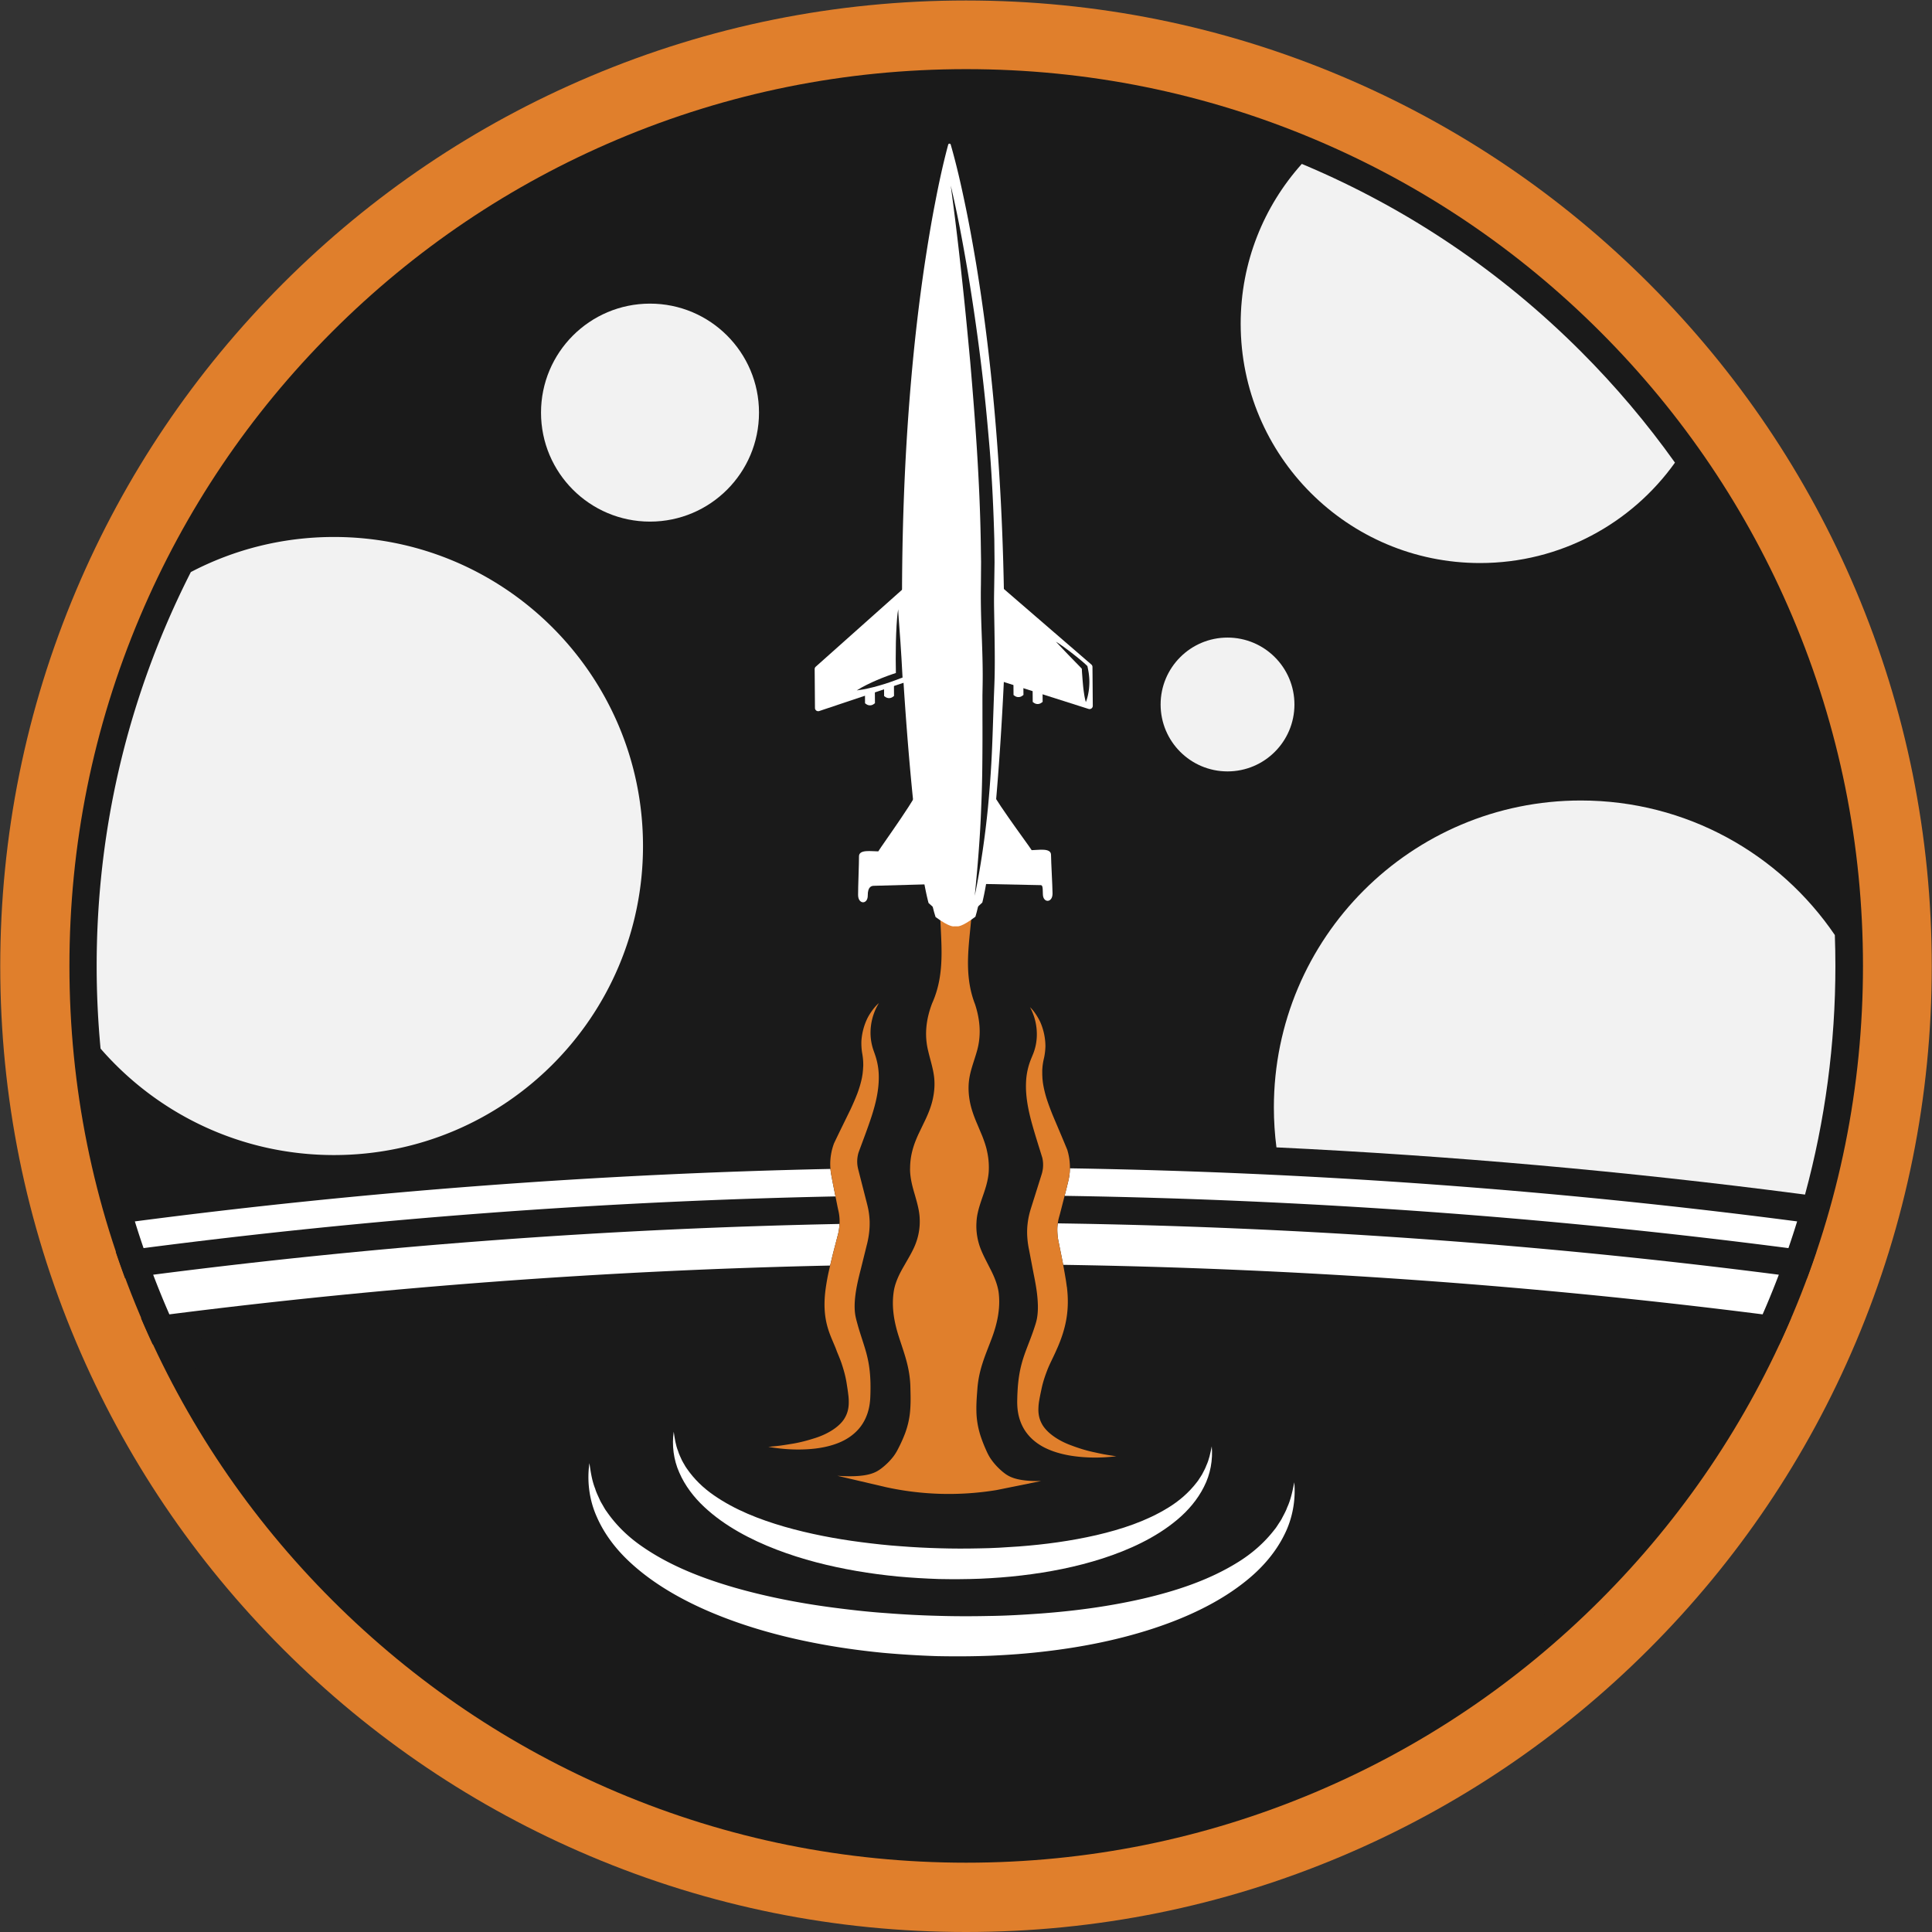
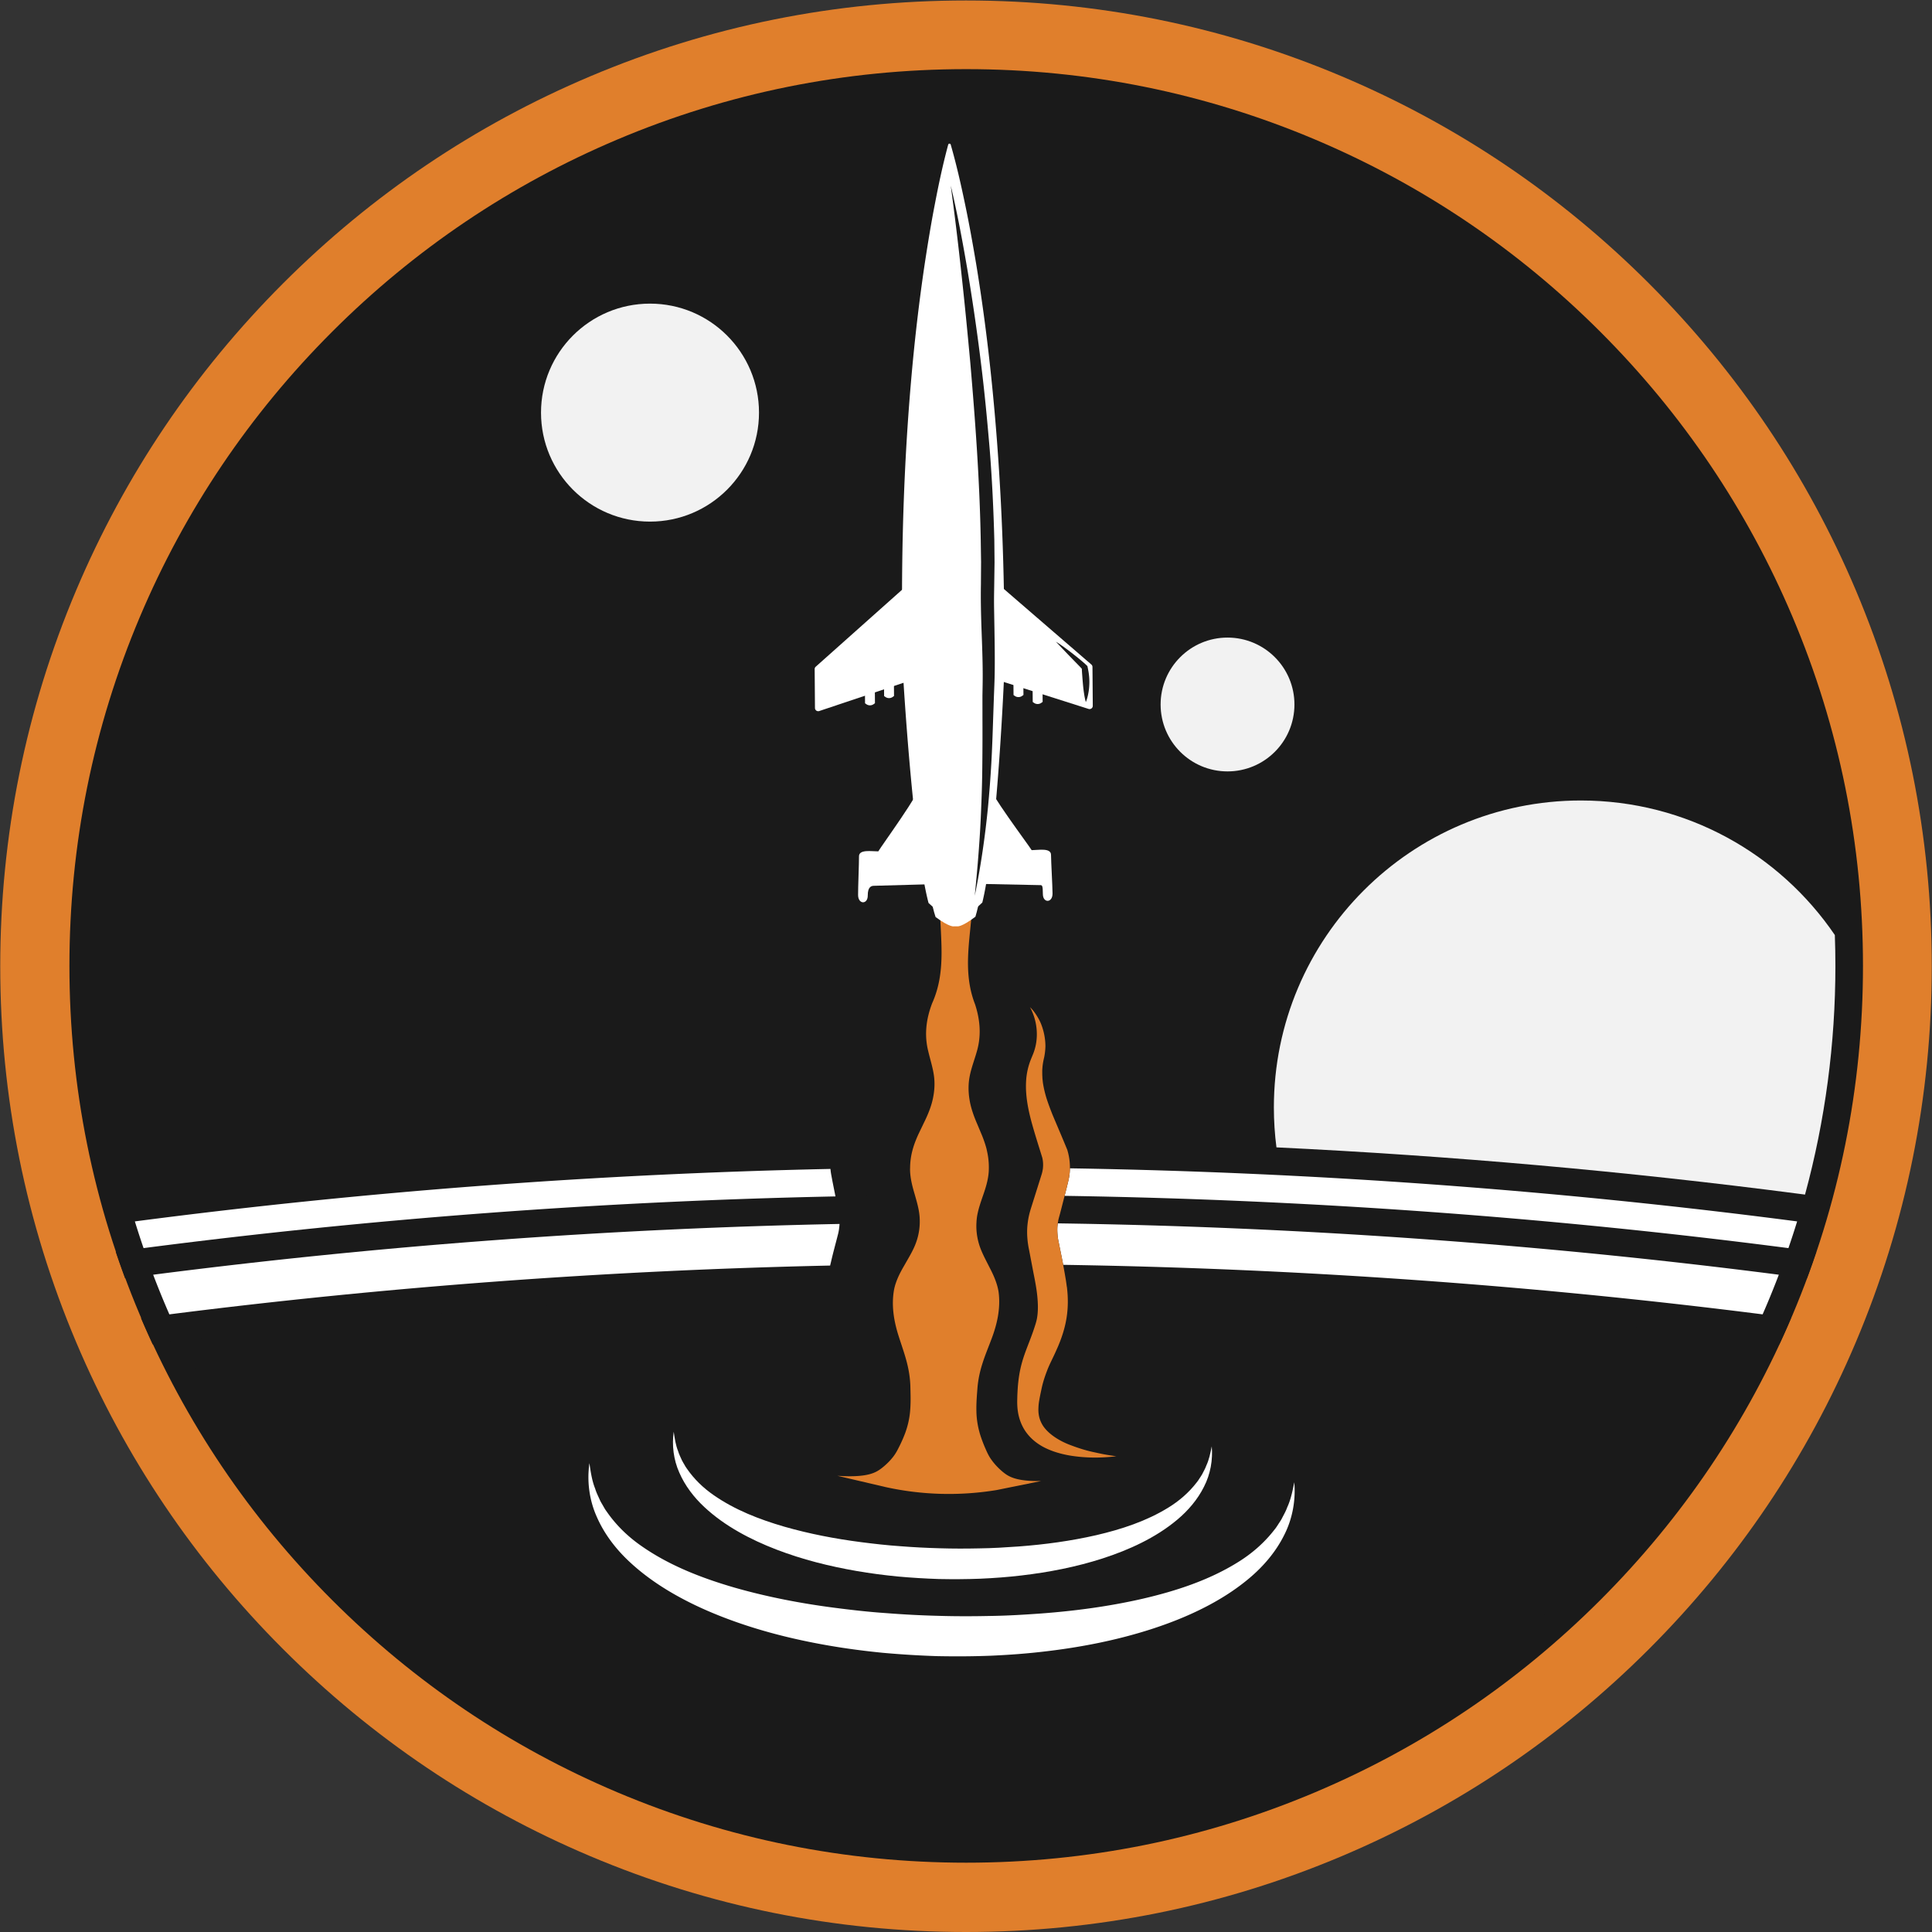
<svg xmlns="http://www.w3.org/2000/svg" data-bbox="0.002 0.003 1365.33 1365.33" viewBox="0 0 1365.333 1365.333" height="1365.333" width="1365.333" data-type="color">
  <rect x="0" y="0" width="1365.333" height="1365.333" fill="#333333" stroke="none" />
  <g>
    <defs>
      <clipPath id="fef10302-7f5c-4f89-b797-7e5719cdf91e" clipPathUnits="userSpaceOnUse">
        <path d="M-512 1024H512V0H-512Z" />
      </clipPath>
      <clipPath id="ca1749c3-781f-46fe-9fb8-dae704c237ed" clipPathUnits="userSpaceOnUse">
        <path d="M-950.073 326.946h1024v-1024h-1024Z" />
      </clipPath>
      <clipPath id="7d1f71b2-a939-4231-886a-f5f29ff3f18b" clipPathUnits="userSpaceOnUse">
        <path d="M-96.063 710.585h1024v-1024h-1024Z" />
      </clipPath>
      <clipPath id="61c9b833-0215-46d4-b15d-1cfc48b2522e" clipPathUnits="userSpaceOnUse">
        <path d="M-512 633.417H512v-1024H-512Z" />
      </clipPath>
      <clipPath id="a3fb79b7-9a36-4b6d-9a33-8bf0f844c06c" clipPathUnits="userSpaceOnUse">
        <path d="M-512 669.988H512v-1024H-512Z" />
      </clipPath>
      <clipPath id="7a07f906-090b-4274-bef9-40b4d4a16e15" clipPathUnits="userSpaceOnUse">
        <path d="M-642.253 766.588h1024v-1024h-1024Z" />
      </clipPath>
      <clipPath id="ee836cc5-ace9-41d0-b6f0-dc3409a8c563" clipPathUnits="userSpaceOnUse">
        <path d="M-685.991 785.644h1024v-1024h-1024Z" />
      </clipPath>
      <clipPath id="8042b819-c23a-43e2-9bf0-26c26a231750" clipPathUnits="userSpaceOnUse">
        <path d="M-567.016 620.995h1024v-1024h-1024Z" />
      </clipPath>
      <clipPath id="b0770f75-b1bf-4a68-9dc4-4dc84507dee8" clipPathUnits="userSpaceOnUse">
        <path d="M-440.63 622.93h1024v-1024h-1024Z" />
      </clipPath>
      <clipPath id="120521ab-d75d-4c1b-9167-05e447d892ed" clipPathUnits="userSpaceOnUse">
        <path d="M-560.556 654.868h1024v-1024h-1024Z" />
      </clipPath>
      <clipPath id="27877133-962e-4d74-bad9-134e4e62be0f" clipPathUnits="userSpaceOnUse">
        <path d="M-443.515 656.691h1024v-1024h-1024Z" />
      </clipPath>
      <clipPath id="30b9f875-95f9-4f7a-86f4-a538631388aa" clipPathUnits="userSpaceOnUse">
        <path d="M-517.982 655.517h1024v-1024h-1024Z" />
      </clipPath>
      <clipPath id="bcc07772-03d7-49d5-b7d8-30cbca951d66" clipPathUnits="userSpaceOnUse">
        <path d="M-561.099 645.993h1024v-1024h-1024Z" />
      </clipPath>
      <clipPath id="6c700ce9-0633-400e-be23-3e788d3676c2" clipPathUnits="userSpaceOnUse">
        <path d="M-460.266 655.96h1024v-1024h-1024Z" />
      </clipPath>
      <clipPath id="b1f8a16f-fe3b-418e-a856-2ab4435f3164" clipPathUnits="userSpaceOnUse">
        <path d="M-402.286 218.697h1024v-1024h-1024Z" />
      </clipPath>
      <clipPath id="03f60a3c-1b54-469b-b2e5-2576f7a88f3e" clipPathUnits="userSpaceOnUse">
        <path d="M-686.08 373.394h1024v-1024h-1024Z" />
      </clipPath>
      <clipPath id="8cc1c3b6-729a-4ed0-b435-9b41c9421446" clipPathUnits="userSpaceOnUse">
-         <path d="M-177.006 612.206h1024v-1024h-1024Z" />
-       </clipPath>
+         </clipPath>
      <clipPath id="cba9e766-756c-4878-b09d-ac7402a0adb9" clipPathUnits="userSpaceOnUse">
        <path d="M-784.457 298.423h1024v-1024h-1024Z" />
      </clipPath>
      <clipPath id="612870ec-8af6-4747-b1e4-f4f48a7d4f2f" clipPathUnits="userSpaceOnUse">
        <path d="M-956.698 633.158h1024v-1024h-1024Z" />
      </clipPath>
      <clipPath id="317cee6f-98c4-47bc-93e0-910c46d8038f" clipPathUnits="userSpaceOnUse">
        <path d="M-491.281 300.842h1024v-1024h-1024Z" />
      </clipPath>
      <clipPath id="955cc90f-6a15-4256-a242-aa4bb88ad3b3" clipPathUnits="userSpaceOnUse">
        <path d="M-463.746 372.715h1024v-1024h-1024Z" />
      </clipPath>
      <clipPath id="7ff08a8d-13b7-4069-b6e6-c2bb88bcd208" clipPathUnits="userSpaceOnUse">
        <path d="M-473.855 368.88h1024v-1024h-1024Z" />
      </clipPath>
      <clipPath id="a45007c0-647f-446b-8347-6c652da26120" clipPathUnits="userSpaceOnUse">
        <path d="M-518.701 300.627h1024v-1024h-1024Z" />
      </clipPath>
      <clipPath id="a02715ec-0372-430e-aca5-9385971e265a" clipPathUnits="userSpaceOnUse">
        <path d="M-547.363 372.058h1024v-1024h-1024Z" />
      </clipPath>
      <clipPath id="10c7a347-f434-4eb1-a273-b892e2bf300a" clipPathUnits="userSpaceOnUse">
        <path d="M-537.195 368.383h1024v-1024h-1024Z" />
      </clipPath>
      <clipPath id="55058437-3e58-4802-825d-545cba98ad5b" clipPathUnits="userSpaceOnUse">
        <path d="M-488.9 414.252h1024v-1024h-1024Z" />
      </clipPath>
      <clipPath id="dfdc52e2-8d0f-477a-ad59-90e5c1e74b69" clipPathUnits="userSpaceOnUse">
        <path d="M-522.831 413.985h1024v-1024h-1024Z" />
      </clipPath>
      <clipPath id="42bd0219-d61b-41d6-9d3c-8888c9548920" clipPathUnits="userSpaceOnUse">
        <path d="M-495.868 486.041h1024v-1024h-1024Z" />
      </clipPath>
      <clipPath id="8d2fd624-3d74-41ed-895f-cae80a173252" clipPathUnits="userSpaceOnUse">
        <path d="M-505.334 487.001h1024v-1024h-1024Z" />
      </clipPath>
      <clipPath id="cf31ce05-69e8-4003-b5de-29838ad3cd50" clipPathUnits="userSpaceOnUse">
        <path d="M-503.912 98.355h1024v-1024h-1024Z" />
      </clipPath>
      <clipPath id="97af924b-6e9f-47bd-839a-709ab86dd9ab" clipPathUnits="userSpaceOnUse">
        <path d="M-559.663 340.124h1024v-1024h-1024Z" />
      </clipPath>
      <clipPath id="3cc13322-5d18-4f06-826f-982d18b1d81e" clipPathUnits="userSpaceOnUse">
-         <path d="M-476.082 322.92h1024v-1024h-1024Z" />
-       </clipPath>
+         </clipPath>
    </defs>
    <path clip-path="url(#fef10302-7f5c-4f89-b797-7e5719cdf91e)" transform="matrix(1.333 0 0 -1.333 682.667 1365.333)" d="M0 0c-69.109 0-136.163 13.54-199.3 40.244-60.971 25.788-115.723 62.703-162.738 109.717S-445.967 251.728-471.756 312.7C-498.46 375.836-512 442.891-512 512s13.54 136.164 40.244 199.3c25.789 60.971 62.703 115.725 109.717 162.739 47.016 47.015 101.768 83.929 162.738 109.717C-136.163 1010.46-69.109 1024 0 1024s136.163-13.54 199.3-40.244c60.971-25.788 115.723-62.702 162.738-109.717S445.967 772.271 471.756 711.3C498.46 648.164 512 581.109 512 512s-13.54-136.164-40.244-199.3c-25.789-60.972-62.703-115.725-109.717-162.739-47.016-47.014-101.768-83.929-162.738-109.717C136.163 13.54 69.109 0 0 0" fill="#e07f2c" data-color="1" />
    <path clip-path="url(#ca1749c3-781f-46fe-9fb8-dae704c237ed)" transform="matrix(1.333 0 0 -1.333 1266.764 435.929)" d="M0 0c-23.945 56.612-58.228 107.458-101.895 151.125s-94.512 77.95-151.125 101.895c-58.603 24.787-120.864 37.355-185.053 37.355-64.19 0-126.45-12.568-185.054-37.355-56.612-23.945-107.457-58.228-151.125-101.895C-817.919 107.458-852.202 56.612-876.146 0c-24.788-58.604-37.356-120.864-37.356-185.054 0-64.189 12.568-126.45 37.356-185.053 23.944-56.612 58.227-107.458 101.894-151.126 43.668-43.667 94.513-77.949 151.125-101.894 58.604-24.787 120.864-37.355 185.054-37.355 64.189 0 126.45 12.568 185.053 37.355 56.613 23.945 107.458 58.227 151.125 101.894S-23.945-426.719 0-370.107c24.787 58.603 37.355 120.864 37.355 185.053C37.355-120.864 24.787-58.604 0 0" fill="#1a1a1a" data-color="2" />
    <path clip-path="url(#7d1f71b2-a939-4231-886a-f5f29ff3f18b)" transform="matrix(1.333 0 0 -1.333 128.083 947.447)" d="M0 0c22.542-47.199 52.784-89.93 90.103-127.25 42.324-42.323 91.604-75.551 146.474-98.759 56.801-24.024 117.147-36.206 179.36-36.206s122.56 12.182 179.361 36.206c54.87 23.208 104.15 56.436 146.474 98.759C779.091-89.93 809.333-47.199 831.875 0 695.637 17.126 556.82 25.968 415.937 25.968S136.238 17.126 0 0" fill="#1a1a1a" data-color="2" />
    <path clip-path="url(#61c9b833-0215-46d4-b15d-1cfc48b2522e)" transform="matrix(1.333 0 0 -1.333 682.667 844.556)" d="M0 0c-146.292 0-293.594-9.537-437.811-28.348l-12.971-1.692a474 474 0 0 1 4.976-14.103l9.888 1.289C-292.326-24.125-145.661-14.628 0-14.628s292.326-9.497 435.919-28.226l9.887-1.289a474 474 0 0 1 4.976 14.103l-12.97 1.692C293.593-9.537 146.292 0 0 0" fill="#1a1a1a" data-color="2" />
    <path clip-path="url(#a3fb79b7-9a36-4b6d-9a33-8bf0f844c06c)" transform="matrix(1.333 0 0 -1.333 682.667 893.318)" d="M0 0c-144.716 0-290.425-9.434-433.081-28.041l-4.32-.563a472 472 0 0 1 6.212-13.942C-290.064-24.14-146.144-14.629 0-14.629s290.064-9.511 431.188-27.917a469 469 0 0 1 6.213 13.942l-4.32.563C290.425-9.434 144.716 0 0 0" fill="#1a1a1a" data-color="2" />
    <path clip-path="url(#7a07f906-090b-4274-bef9-40b4d4a16e15)" transform="matrix(1.333 0 0 -1.333 856.337 1022.117)" d="M0 0c.632-7.139-.679-14.747-4.132-21.456-3.37-6.751-8.429-12.653-14.199-17.471-5.779-4.848-12.193-8.831-18.856-12.163-6.664-3.346-13.592-6.047-20.618-8.323-14.07-4.536-28.549-7.346-43.08-9.041-7.267-.866-14.561-1.402-21.856-1.724-7.297-.286-14.598-.312-21.892-.169-7.292.239-14.579.682-21.851 1.344-7.267.715-14.521 1.657-21.733 2.902-14.415 2.489-28.727 6.059-42.529 11.362-6.896 2.647-13.664 5.733-20.141 9.43-6.471 3.691-12.66 8.017-18.17 13.174-5.501 5.128-10.23 11.299-13.228 18.225-3.081 6.891-3.974 14.561-2.95 21.655.515-3.571 1.018-7.073 2.331-10.329.482-1.666 1.313-3.21 1.986-4.775.376-.77.848-1.497 1.261-2.241.426-.74.829-1.484 1.355-2.164 3.857-5.611 8.758-10.341 14.347-14.183 11.142-7.745 24.092-12.79 37.313-16.635 13.271-3.803 26.948-6.434 40.754-8.217 6.904-.889 13.831-1.678 20.793-2.147 6.953-.55 13.926-.913 20.905-1.093 6.978-.213 13.961-.209 20.934-.056 6.978.087 13.937.511 20.88 1.01 13.883 1.04 27.687 2.903 41.144 5.991 13.413 3.12 26.621 7.456 38.168 14.59 5.789 3.536 10.939 7.997 15.094 13.393.562.651 1.004 1.373 1.468 2.089.453.72.964 1.422 1.38 2.17.758 1.528 1.669 3.025 2.241 4.662C-1.396-7.009-.705-3.538 0 0" fill="#ffffff" data-color="3" />
    <path clip-path="url(#ee836cc5-ace9-41d0-b6f0-dc3409a8c563)" transform="matrix(1.333 0 0 -1.333 914.655 1047.525)" d="M0 0c.827-9.352-.891-19.319-5.413-28.109-4.415-8.844-11.042-16.576-18.603-22.888-7.571-6.352-15.973-11.57-24.702-15.935-8.73-4.383-17.807-7.921-27.011-10.904-18.433-5.943-37.403-9.623-56.438-11.844-9.52-1.134-19.077-1.836-28.633-2.258-9.56-.375-19.124-.41-28.68-.222a496 496 0 0 0-28.627 1.76c-9.52.938-19.023 2.172-28.471 3.802-18.885 3.262-37.636 7.938-55.717 14.886-9.034 3.468-17.9 7.511-26.386 12.354-8.478 4.835-16.586 10.503-23.803 17.259-7.207 6.717-13.404 14.802-17.33 23.876-4.038 9.028-5.207 19.076-3.866 28.369.675-4.677 1.334-9.266 3.054-13.532.632-2.182 1.72-4.205 2.603-6.255.492-1.008 1.109-1.962 1.651-2.936.558-.969 1.085-1.944 1.775-2.835 5.052-7.351 11.473-13.548 18.796-18.58 14.596-10.147 31.562-16.756 48.884-21.793 17.385-4.982 35.302-8.43 53.39-10.766 9.044-1.165 18.119-2.198 27.24-2.812a516 516 0 0 1 27.387-1.432c9.142-.279 18.29-.274 27.425-.074 9.142.115 18.258.67 27.355 1.323 18.187 1.362 36.27 3.803 53.9 7.849 17.573 4.088 34.876 9.768 50.003 19.115 7.585 4.632 14.332 10.475 19.776 17.545.736.853 1.315 1.799 1.923 2.736.594.945 1.262 1.864 1.807 2.844.992 2.001 2.187 3.963 2.937 6.107C-1.829-9.182-.924-4.635 0 0" fill="#ffffff" data-color="3" />
    <path clip-path="url(#8042b819-c23a-43e2-9bf0-26c26a231750)" transform="matrix(1.333 0 0 -1.333 756.02 827.993)" d="M0 0a30.7 30.7 0 0 0-.877-5.343l-.77-3.188-1.104-4.3C125.68-14.818 254.51-24.112 380.985-40.538a456 456 0 0 1 4.611 14.155l-.909.119C257.93-9.731 128.803-.331.06 1.759A30 30 0 0 0 .006.208C0 .139.005.069 0 0" fill="#ffffff" data-color="3" />
    <path clip-path="url(#b0770f75-b1bf-4a68-9dc4-4dc84507dee8)" transform="matrix(1.333 0 0 -1.333 587.507 830.574)" d="M0 0a31 31 0 0 0-.422 2.834c-.018.181-.03.362-.046.542C-123.651.771-247.077-8.513-368.333-24.329l-.908-.119a456 456 0 0 1 4.61-14.155C-243.71-22.898-120.634-13.711 2.188-11.197L.597-3.225z" fill="#ffffff" data-color="3" />
    <path clip-path="url(#120521ab-d75d-4c1b-9167-05e447d892ed)" transform="matrix(1.333 0 0 -1.333 747.408 873.157)" d="M0 0c.055-.654.153-1.303.258-1.95l.072-.369.441-2.222c.726-3.661 1.511-7.309 2.178-10.98 124.075-1.913 248.526-10.721 370.813-26.259a478 478 0 0 1 2.277 5.288 465 465 0 0 1 6.315 15.732C256.34-4.521 128.003 4.612.087 6.463a26 26 0 0 1-.229-2.515C-.192 2.624-.109 1.308 0 0" fill="#ffffff" data-color="3" />
    <path clip-path="url(#27877133-962e-4d74-bad9-134e4e62be0f)" transform="matrix(1.333 0 0 -1.333 591.353 875.589)" d="m0 0 .125.477.654 2.56c.14.64.274 1.284.363 1.933.138.995.26 1.997.32 3.006C-120.36 5.549-242.446-3.475-362.423-18.937a462 462 0 0 1 8.59-21.02C-238.283-25.275-120.802-16.606-3.532-14.08l.576 2.411C-2.062-7.757-.999-3.887 0 0" fill="#ffffff" data-color="3" />
    <path clip-path="url(#30b9f875-95f9-4f7a-86f4-a538631388aa)" transform="matrix(1.333 0 0 -1.333 690.643 874.022)" d="M0 0a32.5 32.5 0 0 0-.444 7.46c.028.527.053 1.054.107 1.581.389 4.218 1.861 8.41 3.295 12.603q.077.218.152.437c1.423 4.046 2.632 8.097 2.938 12.172.062.778.069 1.557.079 2.337l-.003.113a37.7 37.7 0 0 1-.826 8.067c-.154.733-.301 1.467-.495 2.202-.567 2.128-1.319 4.262-2.154 6.398l-2.69 6.411c-1.849 4.276-3.364 8.542-4.051 12.789-.7 4.247-.751 8.477.095 12.685.828 4.208 2.443 8.396 3.642 12.596 2.548 8.392 1.962 16.866-.825 25.394-6.658 17.084-2.637 33.9-1.591 50.788.213 4.225.294 8.451-.021 12.688-.325 4.237-1.559 8.498-2.568 12.752-.494 2.128-.91 4.252-1.134 6.372-.235 2.121-.301 4.237-.424 6.355l-.668 12.704c-.784 16.936-1.311 33.865-1.116 50.776-.659-16.899-2.044-33.781-3.684-50.655l-1.309-12.654c-.23-2.109-.402-4.219-.743-6.324-.333-2.107-.854-4.208-1.456-6.307-1.223-4.198-2.671-8.391-3.21-12.606-.529-4.216-.662-8.441-.663-12.67.19-16.921 3.357-33.917-4.157-50.644-3.215-8.377-4.227-16.809-2.107-25.32.984-4.255 2.385-8.519 3.001-12.763.63-4.245.366-8.467-.548-12.674-.901-4.206-2.63-8.39-4.692-12.568l-3.011-6.267c-.943-2.091-1.801-4.184-2.474-6.281a43 43 0 0 1-.827-2.961 37 37 0 0 1-1.035-8.169l-.006-.222c-.011-.429-.031-.858-.019-1.287.102-4.232 1.172-8.488 2.449-12.75l.162-.568c1.167-4.07 2.324-8.14 2.49-12.186q.062-1.215.037-2.427a32.3 32.3 0 0 0-.975-7.239 32 32 0 0 0-.898-2.974c-1.354-3.95-3.753-7.873-5.999-11.8q-.208-.362-.414-.725c-.184-.31-.358-.62-.536-.93-1.569-2.739-2.919-5.482-3.852-8.237a27.5 27.5 0 0 1-.926-3.386c-1.537-8.419-.169-16.912 2.634-25.44.401-1.258.816-2.516 1.232-3.774.996-3.007 1.993-6.014 2.774-9.015 1.136-4.257 1.809-8.504 1.975-12.736.109-4.233.266-8.465-.057-12.687q-.412-6.332-2.723-12.618a76 76 0 0 0-2.72-6.274c-1.049-2.088-2.024-4.178-3.667-6.251-1.623-2.074-3.642-4.138-6.325-6.184-2.789-2.044-7.005-4.931-23.201-3.818l25.503-5.973a156.1 156.1 0 0 1 58.884-1.598l23.661 4.791c-14.12-.287-17.816 2.788-20.498 4.971-2.578 2.179-4.49 4.342-6.006 6.494-1.536 2.155-2.404 4.29-3.345 6.429a75 75 0 0 0-2.4 6.404Q-.372-98.799-.465-92.452c-.109 4.231.262 8.451.586 12.671.38 4.22 1.266 8.426 2.616 12.621 1.04 3.301 2.346 6.597 3.622 9.892.345.892.69 1.785 1.024 2.678 3.232 8.375 5.028 16.788 3.918 25.275-.228 1.524-.609 3.053-1.104 4.585-.881 2.732-2.129 5.474-3.567 8.22l-.022.043q-.495.986-1.001 1.972C3.76-10.882 1.89-7.27.856-3.677A32 32 0 0 0 0 0" fill="#e07f2c" data-color="1" />
    <path clip-path="url(#bcc07772-03d7-49d5-b7d8-30cbca951d66)" transform="matrix(1.333 0 0 -1.333 748.131 861.324)" d="m0 0 .131.531.21.755q.43 1.507.809 3.029l2.016 7.852 1.104 4.3.77 3.188c.449 1.757.745 3.546.877 5.343.005.069 0 .139.006.208.036.517.045 1.034.054 1.551a30.8 30.8 0 0 1-.605 6.66c-.15.741-.314 1.479-.518 2.203l-.257.916C2.003 42.871-.785 49.328-3.221 55.129c-1.179 2.946-2.255 5.819-3.167 8.65-.876 2.838-1.544 5.636-1.96 8.435l-.231 2.102-.099 2.105-.012 2.124c.011.713.099 1.414.14 2.139.169 1.484.34 2.631.872 4.879.407 2.006.635 4.037.675 6.047a32.6 32.6 0 0 1-2.209 11.44c-.67 1.759-1.6 3.399-2.574 4.94-.988 1.536-2.088 2.984-3.394 4.207 3.261-6.012 4.383-13.122 3.127-19.737a28.5 28.5 0 0 0-1.387-4.842c-.612-1.531-1.335-3.154-1.897-4.797a36.2 36.2 0 0 1-1.934-10.263c-.343-6.997.966-13.916 2.717-20.571 1.617-6.007 3.493-11.87 5.317-17.754l.581-1.877c.408-1.766.522-3.597.339-5.398-.011-.105-.012-.211-.025-.316-.025-.209-.068-.414-.101-.622a16 16 0 0 0-.491-2.198l-.932-2.974-2.666-8.476-1.094-3.478c-.611-2.002-1.287-3.944-1.838-6.078a41 41 0 0 1-.937-5.035 42 42 0 0 1-.152-1.377c-.208-2.233-.193-4.512-.015-6.766.165-2.084.468-4.143.895-6.114l1.47-7.708.502-2.633.374-1.968c.425-2.114.835-4.198 1.189-6.278.336-1.975.625-3.946.822-5.936.398-4.057.52-8.17-.217-12.041-.36-1.877-1.057-3.846-1.705-5.806-.654-1.957-1.392-3.891-2.129-5.834l-1.099-2.857c-1.136-2.961-2.251-5.972-3.086-9.095-1.141-4.118-1.763-8.36-2.095-12.577-.145-2.11-.259-4.219-.292-6.326-.07-2.106-.01-4.3.308-6.434.608-4.279 2.241-8.49 4.948-11.905 2.681-3.433 6.257-6.047 10.113-7.85 3.864-1.818 7.97-2.961 12.111-3.705 8.302-1.429 16.762-1.451 25.053-.458-2.131.292-4.222.616-6.294.989-2.071.381-4.114.858-6.128 1.283-4.028.877-7.921 2.143-11.57 3.522-7.319 2.663-13.525 7.15-15.781 11.958-1.181 2.387-1.636 4.849-1.544 7.638.033.695.058 1.403.139 2.13.082.752.161 1.375.357 2.416.313 1.913.731 3.759 1.109 5.574.741 3.628 1.832 6.868 3.034 9.985 1.161 3.111 2.915 6.301 4.674 10.276.252.56.507 1.14.763 1.712h.005c4.406 10.132 6.566 19.836 5.007 32.392l-.038.002a113 113 0 0 1-.528 3.759c-.06.341-.11.672-.174 1.017l-.417 2.44-.189 1.043-.372 2.039c-.076.439-.161.877-.241 1.316-.667 3.671-1.452 7.319-2.177 10.98l-.442 2.222-.072.369a26 26 0 0 0-.258 1.95c-.109 1.308-.192 2.624-.142 3.948q.054 1.26.229 2.515c.066.48.142.959.237 1.435.073.326.132.654.219.977" fill="#e07f2c" data-color="1" />
-     <path clip-path="url(#6c700ce9-0633-400e-be23-3e788d3676c2)" transform="matrix(1.333 0 0 -1.333 613.687 874.613)" d="M0 0c.44 2.471.685 5.009.672 7.521-.003.374.007.749-.008 1.121a41.4 41.4 0 0 1-.737 6.461c-.438 2.16-1.005 4.137-1.508 6.169l-.216.844-2.89 11.297-.769 3.021q-.012.047-.019.096c-.012.051-.019.103-.031.154a16 16 0 0 0-.388 2.597c-.124 1.82.081 3.657.558 5.42.024.089.04.18.066.268 2.35 6.4 4.807 12.743 6.954 19.281 2.11 6.552 3.793 13.389 3.83 20.394a36.2 36.2 0 0 1-1.375 10.353c-.471 1.671-1.106 3.33-1.632 4.893a28.3 28.3 0 0 0-1.122 4.909c-.897 6.674.609 13.713 4.191 19.54-1.37-1.15-2.547-2.538-3.616-4.017-1.057-1.486-2.074-3.072-2.838-4.793a32.5 32.5 0 0 1-2.826-11.304 33.6 33.6 0 0 1 .346-6.074c.408-2.273.515-3.428.603-4.92.004-.726.052-1.43.026-2.143l-.128-2.119-.212-2.097-.346-2.087c-.567-2.772-1.387-5.53-2.415-8.316-1.064-2.777-2.294-5.587-3.631-8.466-2.748-5.66-5.882-11.955-8.814-18.142l-.307-.899a31 31 0 0 1-1.225-4.916 30.4 30.4 0 0 1-.414-5.634 29 29 0 0 1 .117-2.006c.016-.181.028-.362.046-.542.1-.949.236-1.896.422-2.834l.597-3.226 1.591-7.972.864-4.331q.297-1.54.645-3.068l.168-.765.103-.538c.068-.326.11-.658.164-.986.191-1.319.268-2.649.251-3.971q-.008-.466-.036-.928a39 39 0 0 0-.32-3.006 25 25 0 0 0-.363-1.933l-.654-2.56-.125-.477c-.999-3.887-2.061-7.757-2.956-11.67l-.576-2.411-.153-.636-.417-1.835-.357-1.573a108 108 0 0 1-1.217-6.689h-.002c-3.018-19.143 2.959-26.82 5.743-34.853 1.055-2.563 2.037-4.86 2.729-7.075 1.03-3.177 1.946-6.472 2.488-10.137.279-1.831.596-3.696.804-5.625.14-1.049.186-1.676.227-2.432.042-.73.029-1.439.022-2.133-.059-2.79-.646-5.224-1.957-7.545-2.514-4.677-8.955-8.82-16.406-11.082-3.719-1.178-7.673-2.232-11.744-2.888-2.034-.316-4.099-.682-6.187-.949-2.09-.26-4.195-.471-6.34-.646 8.225-1.443 16.675-1.879 25.041-.903 4.175.519 8.339 1.437 12.294 3.042 3.948 1.591 7.661 4.008 10.525 7.29 2.887 3.264 4.748 7.38 5.586 11.619.434 2.113.613 4.301.659 6.408.08 2.105.081 4.217.05 6.333-.102 4.227-.493 8.496-1.409 12.671-.512 2.444-1.202 4.826-1.935 7.176-.524 1.677-1.066 3.338-1.595 4.986-.631 1.98-1.264 3.951-1.81 5.94-.542 1.993-1.13 3.997-1.386 5.89-.527 3.906-.182 8.006.436 12.035a75 75 0 0 0 .673 3.689c.562 2.743 1.243 5.471 1.958 8.246l.039.152.457 1.847L-.913-4.172C-.544-2.822-.252-1.419 0 0" fill="#e07f2c" data-color="1" />
    <path clip-path="url(#b1f8a16f-fe3b-418e-a856-2ab4435f3164)" transform="matrix(1.333 0 0 -1.333 536.381 291.596)" d="M0 0c0-31.913-25.871-57.783-57.783-57.783S-115.566-31.913-115.566 0s25.87 57.783 57.783 57.783C-25.871 57.783 0 31.913 0 0" fill="#f2f2f2" data-color="4" />
    <path clip-path="url(#03f60a3c-1b54-469b-b2e5-2576f7a88f3e)" transform="matrix(1.333 0 0 -1.333 914.773 497.86)" d="M0 0c0-19.592-15.883-35.474-35.475-35.474-19.591 0-35.473 15.882-35.473 35.474s15.882 35.474 35.473 35.474S0 19.592 0 0" fill="#f2f2f2" data-color="4" />
    <path clip-path="url(#8cc1c3b6-729a-4ed0-b435-9b41c9421446)" transform="matrix(1.333 0 0 -1.333 236.008 816.274)" d="M0 0c90.486 0 163.84 73.354 163.84 163.84S90.486 327.68 0 327.68c-27.382 0-53.188-6.726-75.874-18.602A463 463 0 0 1-89.6 279.565c-24.025-56.8-36.206-117.145-36.206-179.359 0-14.655.701-29.254 2.068-43.756C-93.698 21.868-49.404 0 0 0" fill="#f2f2f2" data-color="4" />
-     <path clip-path="url(#cba9e766-756c-4878-b09d-ac7402a0adb9)" transform="matrix(1.333 0 0 -1.333 1045.943 397.897)" d="M0 0c42.616 0 80.323 21.008 103.337 53.231-14.885 20.914-31.562 40.629-49.959 59.027-42.324 42.323-91.605 75.551-146.475 98.759-.466.197-.933.386-1.399.581-20.147-22.463-32.406-52.145-32.406-84.695C-126.902 56.816-70.086 0 0 0" fill="#f2f2f2" data-color="4" />
    <path clip-path="url(#612870ec-8af6-4747-b1e4-f4f48a7d4f2f)" transform="matrix(1.333 0 0 -1.333 1275.598 844.21)" d="M0 0c10.688 39.327 16.102 80.023 16.102 121.158 0 5.495-.1 10.974-.29 16.439-29.283 43.052-78.666 71.333-134.659 71.333-89.881 0-162.743-72.863-162.743-162.743 0-7.169.469-14.229 1.367-21.152C-187.306 20.567-94.59 12.337-3.103.405z" fill="#f2f2f2" data-color="4" />
    <path clip-path="url(#317cee6f-98c4-47bc-93e0-910c46d8038f)" transform="matrix(1.333 0 0 -1.333 655.042 401.123)" d="m0 0-58.935-52.532a1.7 1.7 0 0 1-.573-1.292l.162-20.608a1.714 1.714 0 0 1 2.258-1.611L8.905-53.924" fill="#ffffff" data-color="3" />
    <path clip-path="url(#955cc90f-6a15-4256-a242-aa4bb88ad3b3)" transform="matrix(1.333 0 0 -1.333 618.328 496.953)" d="m0 0-.681-.494a3.34 3.34 0 0 0-3.888-.03l-.688.483-.059 7.51 5.256.041z" fill="#ffffff" data-color="3" />
    <path clip-path="url(#7ff08a8d-13b7-4069-b6e6-c2bb88bcd208)" transform="matrix(1.333 0 0 -1.333 631.806 491.84)" d="m0 0-.68-.494a3.345 3.345 0 0 0-3.888-.031l-.689.483-.058 7.511 5.256.041z" fill="#ffffff" data-color="3" />
    <path clip-path="url(#a45007c0-647f-446b-8347-6c652da26120)" transform="matrix(1.333 0 0 -1.333 691.602 400.836)" d="m0 0 59.753-51.6c.373-.322.59-.79.594-1.283l.162-20.607a1.714 1.714 0 0 0-2.233-1.646L-8.056-54.058" fill="#ffffff" data-color="3" />
    <path clip-path="url(#a02715ec-0372-430e-aca5-9385971e265a)" transform="matrix(1.333 0 0 -1.333 729.818 496.077)" d="m0 0 .687-.483a3.345 3.345 0 0 1 3.889.03l.681.494-.06 7.51L-.06 7.51Z" fill="#ffffff" data-color="3" />
    <path clip-path="url(#10c7a347-f434-4eb1-a273-b892e2bf300a)" transform="matrix(1.333 0 0 -1.333 716.26 491.177)" d="m0 0 .687-.483a3.345 3.345 0 0 1 3.889.03l.681.494-.06 7.51L-.06 7.51Z" fill="#ffffff" data-color="3" />
    <path clip-path="url(#55058437-3e58-4802-825d-545cba98ad5b)" transform="matrix(1.333 0 0 -1.333 651.867 552.336)" d="M0 0c-1.233-6.092-21.504-33.782-23.399-36.999-3.521-.027-10.253 1.2-10.223-2.641s-.513-16.33-.48-20.492c.04-5.121 5.163-5.081 5.124-.28-.038 4.802 2.066 5.155 3.346 5.165s31.821.874 31.821.874" fill="#ffffff" data-color="3" />
    <path clip-path="url(#dfdc52e2-8d0f-477a-ad59-90e5c1e74b69)" transform="matrix(1.333 0 0 -1.333 697.108 551.98)" d="M0 0c1.328-6.072 22.031-33.44 23.978-36.626 3.521.027 10.233 1.361 10.263-2.481s.769-16.32.801-20.482c.04-5.121-5.081-5.161-5.119-.36-.037 4.802-.358 4.799-1.638 4.789-1.281-.01-33.619.696-33.619.696" fill="#ffffff" data-color="3" />
    <path clip-path="url(#42bd0219-d61b-41d6-9d3c-8888c9548920)" transform="matrix(1.333 0 0 -1.333 661.158 648.055)" d="M0 0c7.69-5.65 9.768-4.942 9.768-4.942l1.669.013s2.088-.676 9.688 5.094c.959 3.096 1.837 7.08 2.636 11.58l-26.579-.204C-1.948 7.052-1.008 3.081 0 0" fill="#ffffff" data-color="3" />
    <path clip-path="url(#8d2fd624-3d74-41ed-895f-cae80a173252)" transform="matrix(1.333 0 0 -1.333 673.779 649.335)" d="M0 0s-2.803-1.198-13.199 8.419c-8.37 32.029-13.485 120.661-13.485 120.661-.26 9.504-.442 19.009-.522 28.516-.312 42.189 1.033 84.393 4.672 126.616 1.803 21.111 4.214 42.228 7.365 63.352 1.619 10.562 3.331 21.124 5.395 31.69 1.999 10.397 4.194 20.796 7.011 31.201a.689.689 0 0 0 1.328.01c2.981-10.359 5.339-20.722 7.501-31.086 2.23-10.532 4.107-21.067 5.892-31.602 3.482-21.071 6.226-42.148 8.359-63.228 4.302-42.161 6.31-84.339 6.662-126.528.069-9.506.038-19.013-.075-28.521 0 0-3.72-88.701-11.587-120.857C5.074-1.136 2.252.018 2.252.018Z" fill="#ffffff" data-color="3" />
    <path clip-path="url(#cf31ce05-69e8-4003-b5de-29838ad3cd50)" transform="matrix(1.333 0 0 -1.333 671.883 131.14)" d="M0 0c3.667-15.344 6.505-30.877 9.151-46.429 2.56-15.569 4.846-31.187 6.769-46.855 1.974-15.662 3.457-31.385 4.781-47.128 1.237-15.752 1.988-31.549 2.403-47.373l.119-11.875-.166-11.889-.094-5.861c-.019-1.938-.013-3.886.006-5.838l.204-11.768c.121-7.875.264-15.785.125-23.738-.062-3.975-.249-7.992-.397-11.86l-.41-11.784c-.264-7.875-.512-15.772-.962-23.662a623 623 0 0 0-1.798-23.642c-1.559-15.728-3.824-31.383-7.006-46.831 1.57 15.695 2.884 31.371 3.43 47.079q.518 11.772.599 23.554c.078 7.855.101 15.709.061 23.585l-.008 11.843c.065 4.004.163 7.861.14 11.762-.031 7.801-.34 15.64-.63 23.512-.274 7.847-.464 15.858-.313 23.786l.081 11.739-.177 11.752c-.566 31.354-2.849 62.719-5.541 94.049-1.44 15.659-2.948 31.321-4.684 46.964A1696 1696 0 0 1 0 0" fill="#1a1a1a" data-color="2" />
    <path clip-path="url(#97af924b-6e9f-47bd-839a-709ab86dd9ab)" transform="matrix(1.333 0 0 -1.333 746.217 453.5)" d="M0 0c1.501-.868 2.894-1.888 4.303-2.878 1.381-1.024 2.78-2.031 4.126-3.099 1.352-1.06 2.712-2.115 4.034-3.217 1.341-1.118 2.611-2.159 3.967-3.481l.257-.252.136-.648c.295-1.403.601-2.985.74-4.539.16-1.563.204-3.132.129-4.691-.076-1.558-.229-3.109-.54-4.644a23.6 23.6 0 0 0-1.286-4.558c-.454 1.553-.736 3.083-.961 4.601a75 75 0 0 0-.548 4.519 198 198 0 0 0-.365 4.46c-.107 1.492-.242 2.934-.259 4.57l.394-.898c-1.014 1.149-2.284 2.406-3.453 3.614L7.097-7.464C5.891-6.25 4.73-4.984 3.536-3.753 2.356-2.505 1.201-1.234 0 0" fill="#1a1a1a" data-color="2" />
    <path clip-path="url(#3cc13322-5d18-4f06-826f-982d18b1d81e)" transform="matrix(1.333 0 0 -1.333 634.776 430.56)" d="M0 0c.049-2.929.353-5.834.537-8.749l.638-8.737.559-8.738.485-8.738.069-1.246-1.217-.445c-1.866-.683-3.71-1.43-5.597-2.055-1.875-.657-3.783-1.226-5.694-1.785-1.915-.545-3.842-1.057-5.801-1.48-1.954-.435-3.928-.816-5.958-1.036 1.713 1.11 3.486 2.06 5.277 2.955 1.786.908 3.605 1.725 5.435 2.511 1.835.772 3.674 1.533 5.544 2.206 1.859.706 3.76 1.29 5.639 1.938l-1.147-1.692-.098 8.773.089 8.777c.09 2.926.158 5.853.346 8.78q.111 2.196.318 4.391C-.442-2.91-.298-1.44 0 0" fill="#1a1a1a" data-color="2" />
  </g>
</svg>